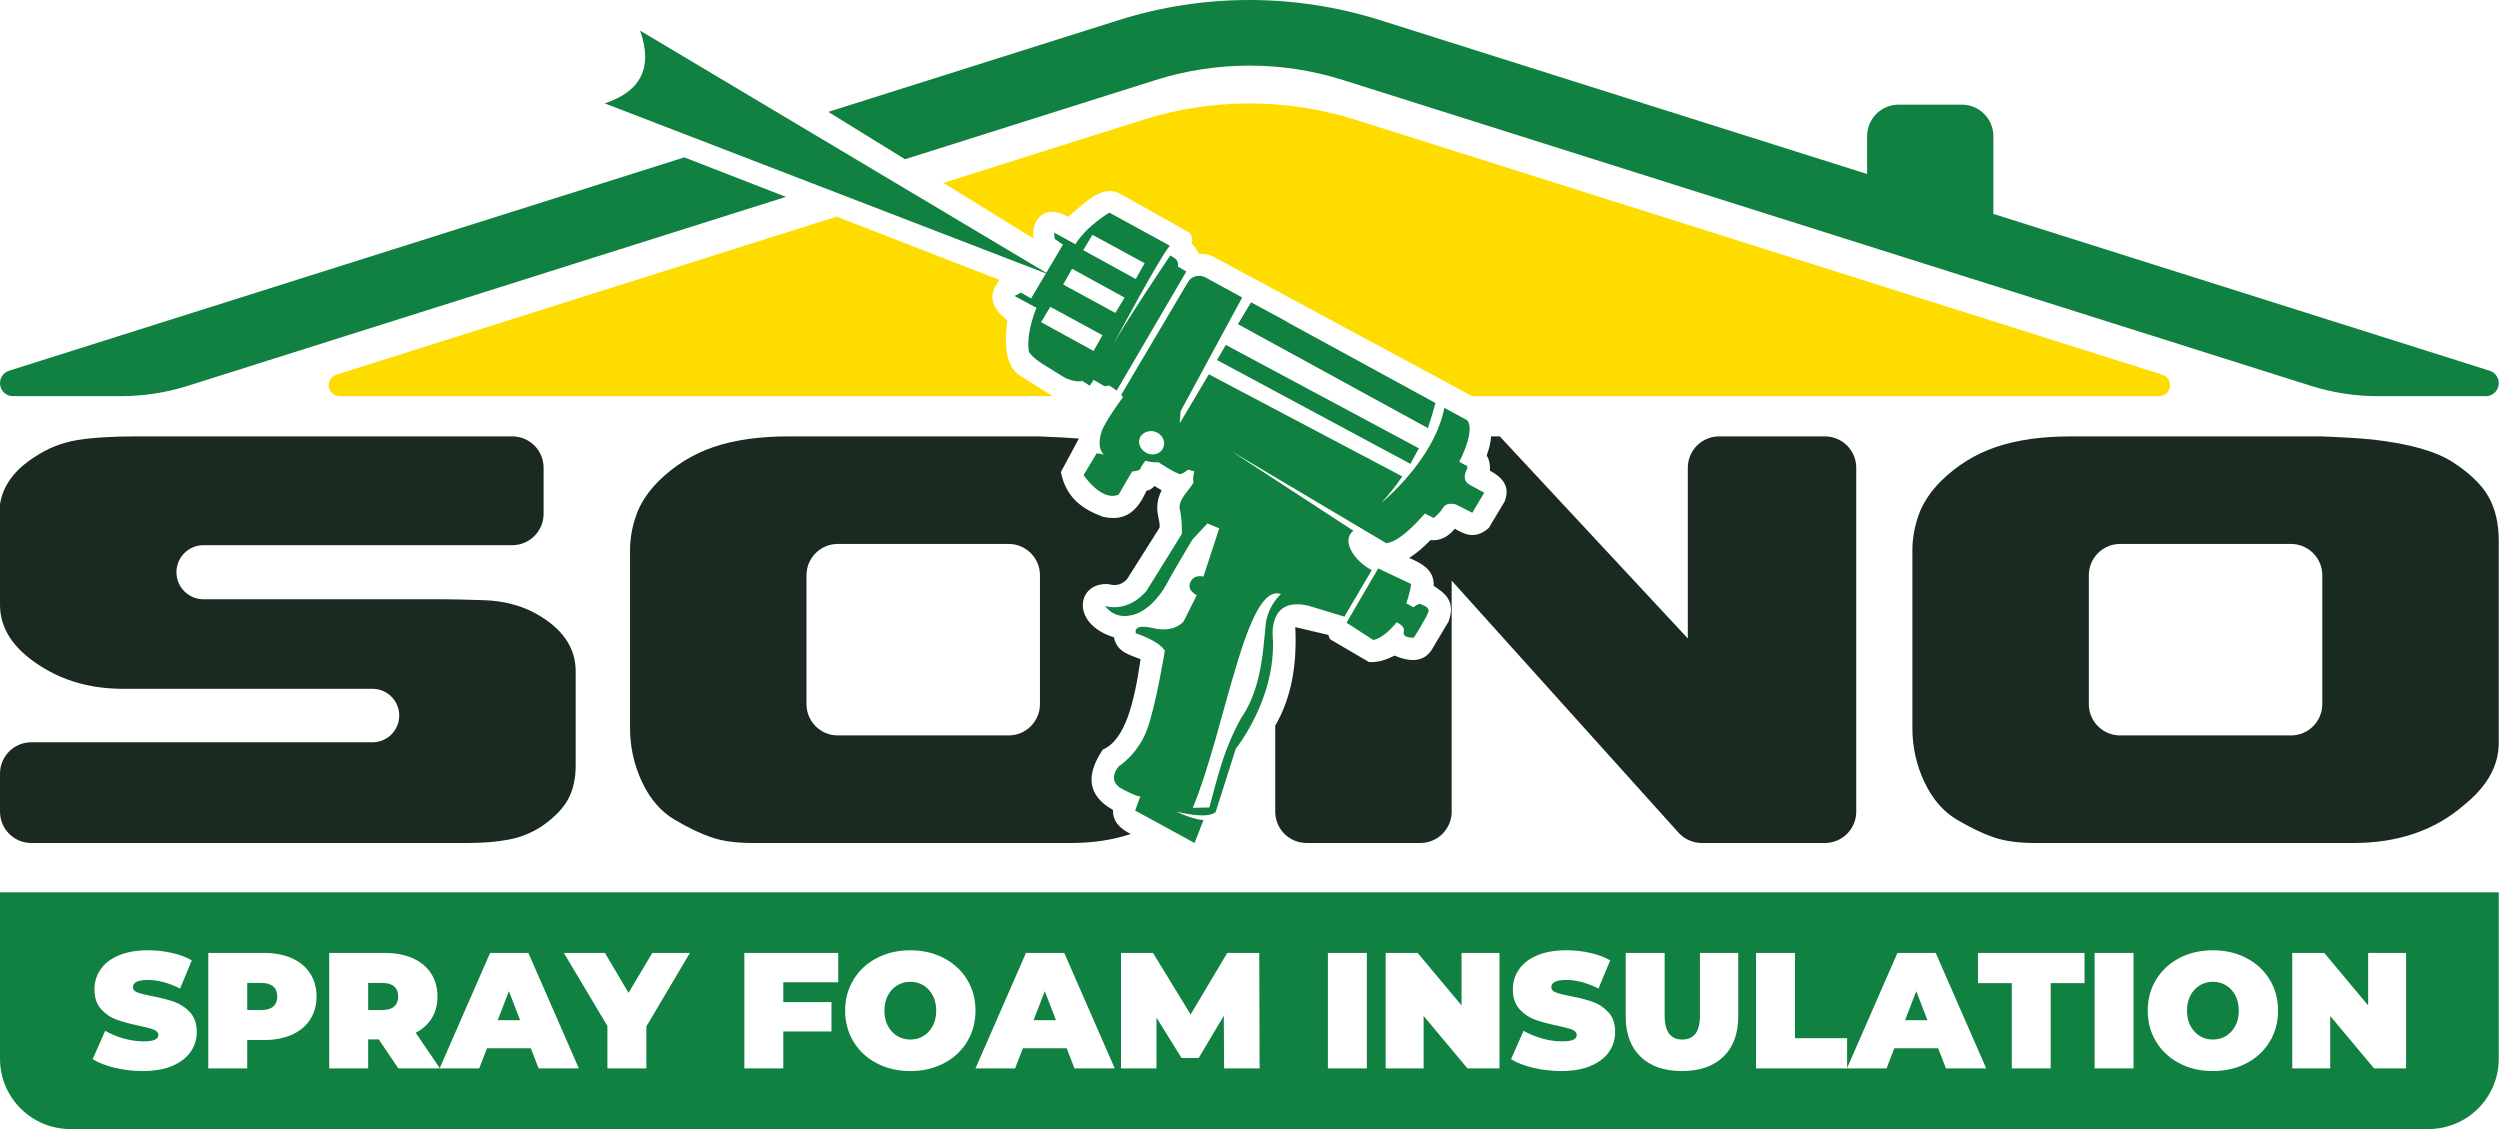
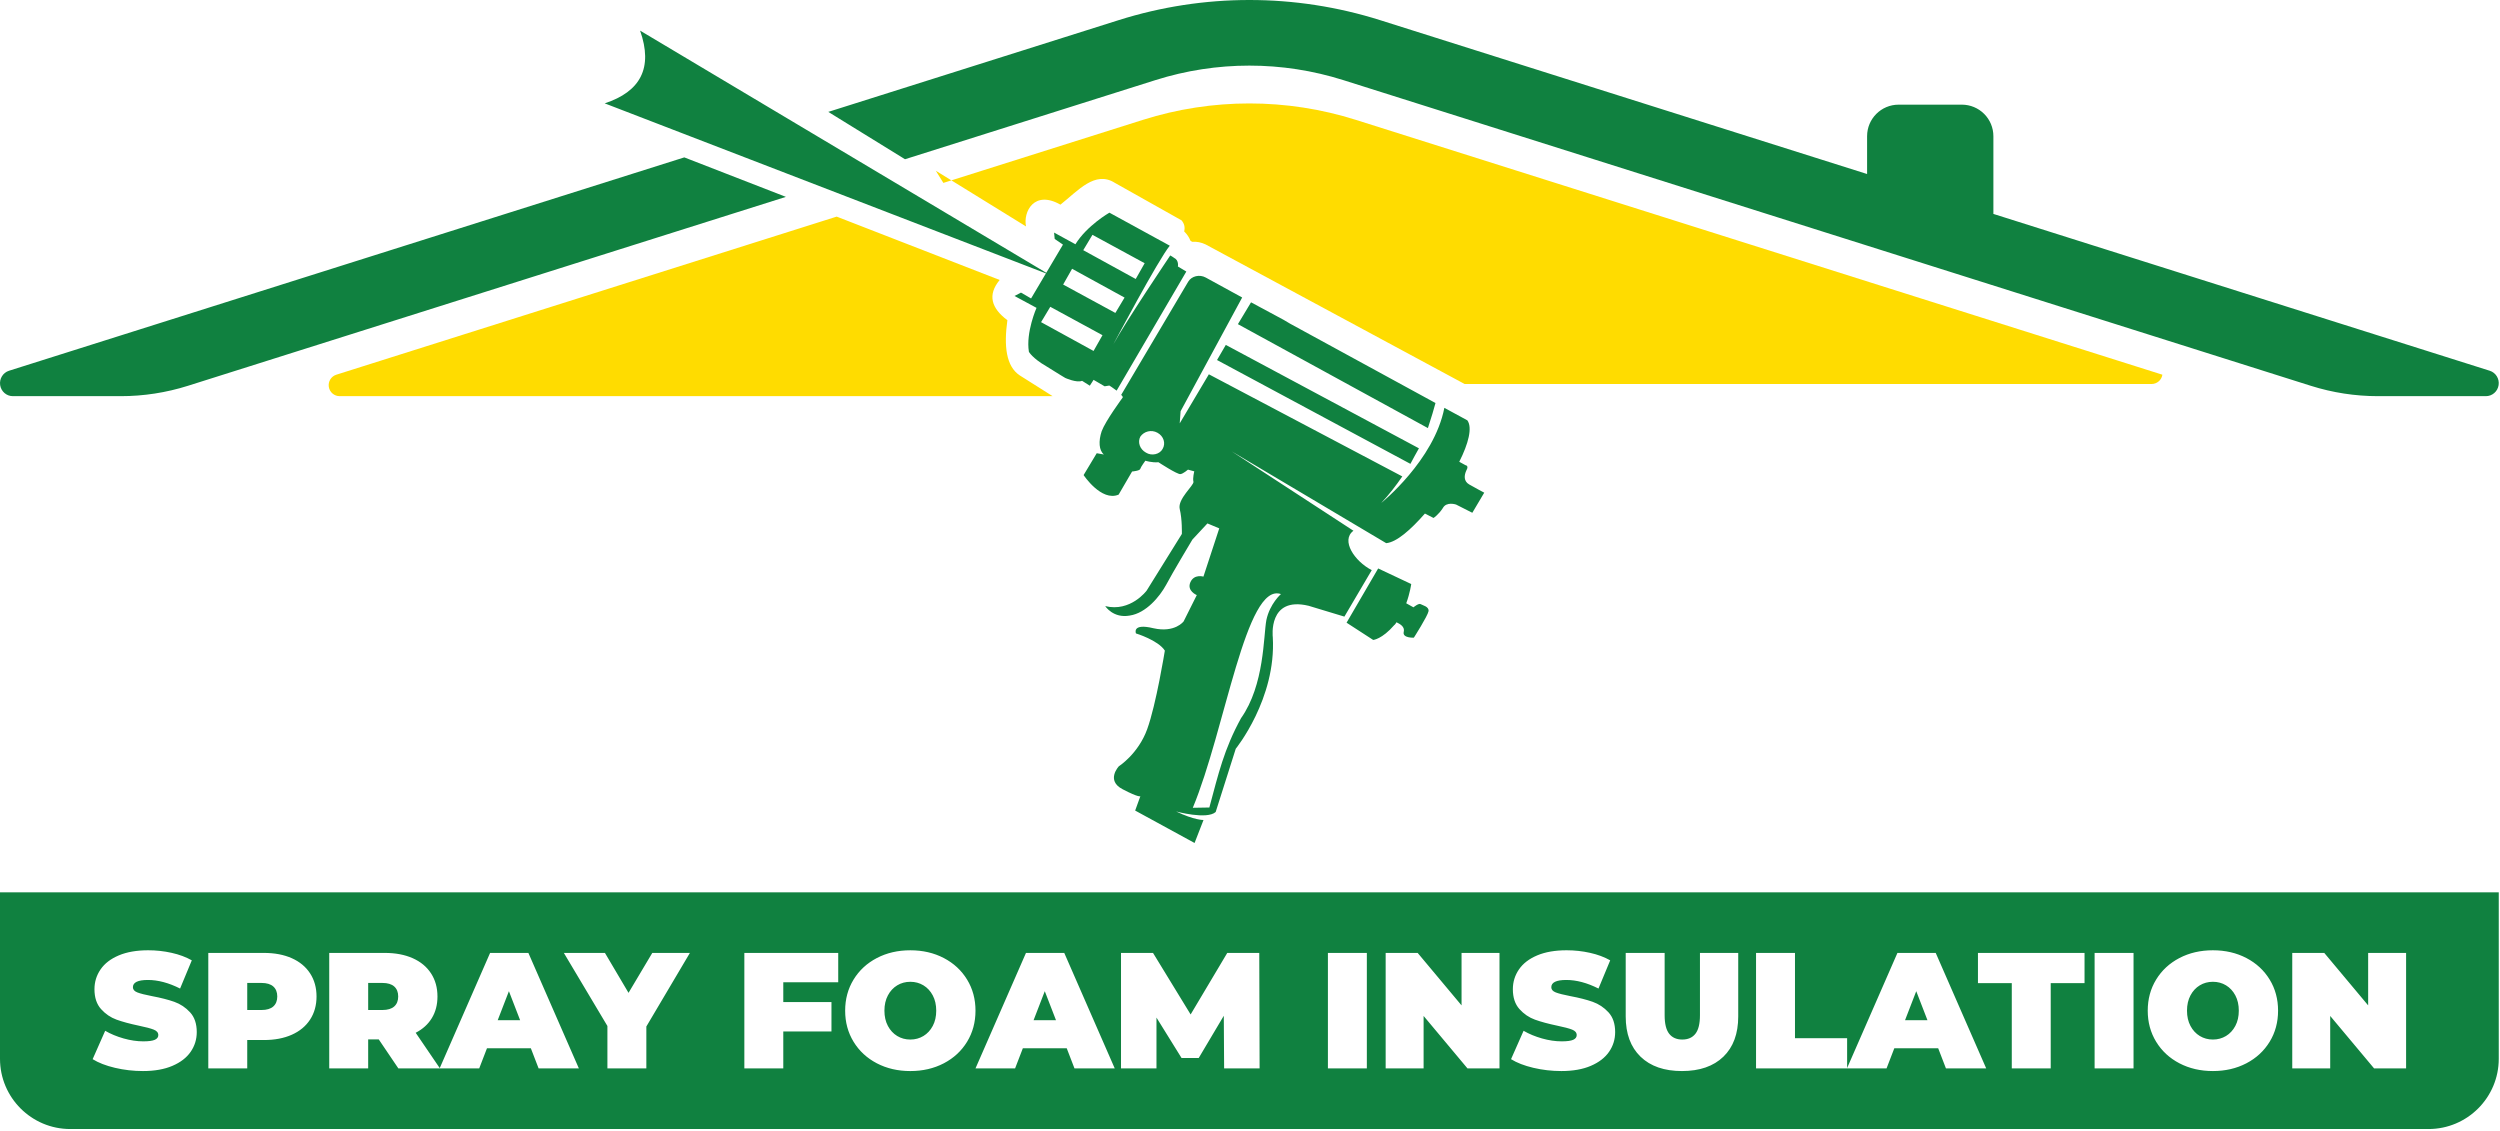
<svg xmlns="http://www.w3.org/2000/svg" width="100%" height="100%" viewBox="0 0 579 262" xml:space="preserve" style="fill-rule:evenodd;clip-rule:evenodd;stroke-linejoin:round;stroke-miterlimit:2;">
  <g>
    <path d="M182.011,45.595l-138.491,43.757c-5.029,1.589 -10.268,2.398 -15.536,2.398l-25.014,-0c-1.468,-0 -2.715,-1.087 -2.936,-2.558c-0.221,-1.47 0.651,-2.884 2.052,-3.327l156.397,-49.415l23.528,9.145Zm9.822,-19.682l67.209,-21.235c19.74,-6.237 40.886,-6.237 60.627,-0l112.749,35.624l-0,-8.762c-0,-4.033 3.269,-7.302 7.302,-7.302l14.646,-0c1.937,-0 3.795,0.769 5.164,2.139c1.37,1.369 2.139,3.227 2.139,5.163l-0,18.004l114.956,36.321c1.401,0.443 2.273,1.857 2.052,3.327c-0.221,1.471 -1.468,2.558 -2.936,2.558l-25.015,-0c-5.268,-0 -10.506,-0.809 -15.536,-2.398l-224.081,-70.8c-14.166,-4.476 -29.341,-4.476 -43.508,0l-58.001,18.326l-17.767,-10.965Zm386.878,180.744l0,38.558c0,8.979 -7.29,16.269 -16.269,16.269l-546.173,0c-8.979,0 -16.269,-7.29 -16.269,-16.269l0,-38.558l578.711,-0Zm-367.88,41.399c2.879,-0 5.465,-0.599 7.757,-1.796c2.293,-1.197 4.089,-2.86 5.388,-4.987c1.299,-2.127 1.949,-4.528 1.949,-7.202c-0,-2.675 -0.65,-5.076 -1.949,-7.203c-1.299,-2.127 -3.095,-3.789 -5.388,-4.987c-2.292,-1.197 -4.878,-1.796 -7.757,-1.796c-2.878,0 -5.464,0.599 -7.756,1.796c-2.293,1.198 -4.089,2.86 -5.388,4.987c-1.299,2.127 -1.949,4.528 -1.949,7.203c0,2.674 0.65,5.075 1.949,7.202c1.299,2.127 3.095,3.79 5.388,4.987c2.292,1.197 4.878,1.796 7.756,1.796Zm0,-7.298c-1.12,-0 -2.133,-0.274 -3.037,-0.822c-0.905,-0.548 -1.624,-1.325 -2.159,-2.331c-0.535,-1.006 -0.803,-2.184 -0.803,-3.534c0,-1.351 0.268,-2.529 0.803,-3.535c0.535,-1.006 1.254,-1.783 2.159,-2.331c0.904,-0.547 1.917,-0.821 3.037,-0.821c1.121,-0 2.134,0.274 3.038,0.821c0.905,0.548 1.624,1.325 2.159,2.331c0.535,1.006 0.803,2.184 0.803,3.535c-0,1.35 -0.268,2.528 -0.803,3.534c-0.535,1.006 -1.254,1.783 -2.159,2.331c-0.904,0.548 -1.917,0.822 -3.038,0.822Zm136.452,-20.061l-8.788,-0l-0,12.151l-10.164,-12.151l-7.413,-0l-0,26.747l8.788,0l0,-12.151l10.164,12.151l7.413,0l0,-26.747Zm42.262,27.359c4.101,-0 7.298,-1.108 9.591,-3.325c2.292,-2.216 3.439,-5.324 3.439,-9.323l-0,-14.711l-8.865,-0l-0,14.444c-0,1.961 -0.351,3.388 -1.051,4.279c-0.701,0.892 -1.713,1.338 -3.038,1.338c-1.325,-0 -2.337,-0.446 -3.038,-1.338c-0.7,-0.891 -1.051,-2.318 -1.051,-4.279l0,-14.444l-9.017,-0l-0,14.711c-0,3.999 1.146,7.107 3.439,9.323c2.292,2.217 5.489,3.325 9.591,3.325Zm76.384,-20.367l-0,19.755l9.017,0l0,-19.755l7.834,0l-0,-6.992l-24.685,-0l0,6.992l7.834,0Zm91.324,-6.992l-8.788,-0l-0,12.151l-10.165,-12.151l-7.413,-0l0,26.747l8.789,0l-0,-12.151l10.164,12.151l7.413,0l0,-26.747Zm-72.142,-0l-0,26.747l9.017,0l0,-26.747l-9.017,-0Zm-451.999,27.359c2.674,-0 4.948,-0.401 6.82,-1.204c1.873,-0.802 3.28,-1.885 4.223,-3.248c0.942,-1.363 1.414,-2.885 1.414,-4.566c-0,-1.936 -0.516,-3.464 -1.548,-4.585c-1.032,-1.121 -2.248,-1.93 -3.649,-2.427c-1.401,-0.496 -3.121,-0.936 -5.159,-1.318c-1.579,-0.306 -2.713,-0.592 -3.4,-0.86c-0.688,-0.267 -1.032,-0.668 -1.032,-1.203c-0,-1.121 1.159,-1.682 3.477,-1.682c2.344,0 4.827,0.663 7.451,1.987l2.713,-6.534c-1.35,-0.764 -2.91,-1.344 -4.681,-1.738c-1.77,-0.395 -3.572,-0.593 -5.407,-0.593c-2.674,0 -4.948,0.395 -6.82,1.185c-1.873,0.79 -3.28,1.872 -4.223,3.248c-0.942,1.375 -1.413,2.904 -1.413,4.585c-0,1.936 0.509,3.471 1.528,4.605c1.019,1.133 2.216,1.948 3.592,2.445c1.376,0.497 3.095,0.962 5.158,1.395c1.605,0.331 2.758,0.637 3.459,0.917c0.7,0.28 1.05,0.7 1.05,1.261c0,0.484 -0.267,0.847 -0.802,1.089c-0.535,0.242 -1.427,0.363 -2.675,0.363c-1.452,-0 -2.968,-0.223 -4.547,-0.669c-1.579,-0.446 -3.006,-1.038 -4.28,-1.777l-2.904,6.573c1.35,0.84 3.076,1.509 5.178,2.006c2.102,0.496 4.26,0.745 6.477,0.745Zm328.5,-0c2.675,-0 4.949,-0.401 6.821,-1.204c1.872,-0.802 3.28,-1.885 4.222,-3.248c0.943,-1.363 1.414,-2.885 1.414,-4.566c0,-1.936 -0.516,-3.464 -1.547,-4.585c-1.032,-1.121 -2.248,-1.93 -3.65,-2.427c-1.401,-0.496 -3.12,-0.936 -5.158,-1.318c-1.579,-0.306 -2.713,-0.592 -3.401,-0.86c-0.688,-0.267 -1.032,-0.668 -1.032,-1.203c0,-1.121 1.16,-1.682 3.478,-1.682c2.343,0 4.827,0.663 7.451,1.987l2.713,-6.534c-1.35,-0.764 -2.911,-1.344 -4.681,-1.738c-1.77,-0.395 -3.573,-0.593 -5.407,-0.593c-2.675,0 -4.948,0.395 -6.821,1.185c-1.872,0.79 -3.279,1.872 -4.222,3.248c-0.942,1.375 -1.414,2.904 -1.414,4.585c0,1.936 0.51,3.471 1.529,4.605c1.019,1.133 2.216,1.948 3.592,2.445c1.375,0.497 3.095,0.962 5.158,1.395c1.605,0.331 2.758,0.637 3.458,0.917c0.701,0.28 1.051,0.7 1.051,1.261c-0,0.484 -0.267,0.847 -0.802,1.089c-0.535,0.242 -1.427,0.363 -2.675,0.363c-1.452,-0 -2.968,-0.223 -4.547,-0.669c-1.58,-0.446 -3.006,-1.038 -4.28,-1.777l-2.904,6.573c1.35,0.84 3.076,1.509 5.178,2.006c2.101,0.496 4.26,0.745 6.476,0.745Zm-211.918,-10.317l10.087,-17.042l-8.712,-0l-5.502,9.247l-5.464,-9.247l-9.515,-0l10.088,16.927l-0,9.82l9.018,0l-0,-9.705Zm31.715,-10.241l12.724,0l0,-6.801l-21.742,-0l0,26.747l9.018,0l-0,-8.559l11.158,0l-0,-6.801l-11.158,-0l-0,-4.586Zm-70.423,19.946l1.796,-4.661l10.164,-0l1.796,4.661l9.323,0l-11.692,-26.747l-8.865,-0l-11.663,26.679l-5.57,-8.185c1.63,-0.841 2.878,-1.974 3.744,-3.401c0.866,-1.426 1.299,-3.095 1.299,-5.006c0,-2.037 -0.496,-3.821 -1.49,-5.349c-0.993,-1.529 -2.407,-2.7 -4.241,-3.516c-1.834,-0.815 -3.987,-1.222 -6.458,-1.222l-12.877,-0l0,26.747l9.018,0l-0,-6.725l2.445,0l4.547,6.725l18.724,0Zm9.476,-11.157l-5.196,-0l2.598,-6.725l2.598,6.725Zm-28.238,-5.503c0,0.994 -0.305,1.765 -0.917,2.312c-0.611,0.548 -1.528,0.822 -2.751,0.822l-3.286,-0l-0,-6.267l3.286,0c1.223,0 2.14,0.274 2.751,0.822c0.612,0.547 0.917,1.318 0.917,2.311Zm420.284,17.272c2.878,-0 5.464,-0.599 7.757,-1.796c2.292,-1.197 4.088,-2.86 5.388,-4.987c1.299,-2.127 1.948,-4.528 1.948,-7.202c0,-2.675 -0.649,-5.076 -1.948,-7.203c-1.3,-2.127 -3.096,-3.789 -5.388,-4.987c-2.293,-1.197 -4.879,-1.796 -7.757,-1.796c-2.879,0 -5.464,0.599 -7.757,1.796c-2.293,1.198 -4.089,2.86 -5.388,4.987c-1.299,2.127 -1.948,4.528 -1.948,7.203c-0,2.674 0.649,5.075 1.948,7.202c1.299,2.127 3.095,3.79 5.388,4.987c2.293,1.197 4.878,1.796 7.757,1.796Zm-0,-7.298c-1.121,-0 -2.134,-0.274 -3.038,-0.822c-0.904,-0.548 -1.624,-1.325 -2.159,-2.331c-0.535,-1.006 -0.802,-2.184 -0.802,-3.534c-0,-1.351 0.267,-2.529 0.802,-3.535c0.535,-1.006 1.255,-1.783 2.159,-2.331c0.904,-0.547 1.917,-0.821 3.038,-0.821c1.121,-0 2.133,0.274 3.038,0.821c0.904,0.548 1.624,1.325 2.159,2.331c0.535,1.006 0.802,2.184 0.802,3.535c0,1.35 -0.267,2.528 -0.802,3.534c-0.535,1.006 -1.255,1.783 -2.159,2.331c-0.905,0.548 -1.917,0.822 -3.038,0.822Zm-204.964,-20.061l-0,26.747l9.017,0l0,-26.747l-9.017,-0Zm-60.488,22.086l1.795,4.661l9.324,0l-11.693,-26.747l-8.865,-0l-11.692,26.747l9.17,0l1.796,-4.661l10.165,-0Zm-2.484,-6.496l-5.197,-0l2.598,-6.725l2.599,6.725Zm38.937,11.157l8.215,0l-0.076,-26.747l-7.413,-0l-8.483,14.252l-8.712,-14.252l-7.413,-0l-0,26.747l8.215,0l0,-11.769l5.808,9.362l3.974,0l5.808,-9.782l0.077,12.189Zm153.417,0l1.796,-4.661l10.164,-0l1.796,4.661l9.324,0l-11.693,-26.747l-8.865,-0l-11.654,26.66l-0,-6.905l-12.075,-0l0,-19.755l-9.018,-0l0,26.747l30.225,0Zm9.477,-11.157l-5.197,-0l2.598,-6.725l2.599,6.725Zm-385.283,-15.59l-12.877,-0l0,26.747l9.018,0l0,-6.572l3.859,0c2.471,0 4.624,-0.407 6.458,-1.223c1.834,-0.815 3.248,-1.987 4.242,-3.515c0.993,-1.528 1.49,-3.312 1.49,-5.35c-0,-2.037 -0.497,-3.821 -1.49,-5.349c-0.994,-1.529 -2.408,-2.7 -4.242,-3.516c-1.834,-0.815 -3.987,-1.222 -6.458,-1.222Zm-0.573,13.221l-3.286,-0l0,-6.267l3.286,0c1.223,0 2.14,0.274 2.751,0.822c0.612,0.547 0.918,1.318 0.918,2.311c-0,0.994 -0.306,1.765 -0.918,2.312c-0.611,0.548 -1.528,0.822 -2.751,0.822Zm181.691,-170.6l-102.189,-39.381c8.274,-2.712 11.253,-8.198 8.195,-16.847l94.075,56.092l3.864,-6.525l-1.914,-1.321l-0.141,-1.471l4.939,2.706c2.687,-4.359 7.874,-7.317 7.874,-7.317l13.983,7.65c-2.642,3.177 -13.115,22.917 -13.115,22.917c2.955,-5.4 13.225,-20.658 13.225,-20.658c0.224,0.141 0.61,0.327 0.896,0.564c1.157,0.556 0.873,1.991 0.873,1.991l1.952,1.172l-16.141,27.58c-0.795,-0.616 -1.69,-1.18 -1.69,-1.18l-1.087,0.18l-2.562,-1.497l-0.87,1.354l-1.791,-1.128c-1.264,0.53 -3.903,-0.671 -3.903,-0.671c0,0 -1.281,-0.749 -4.414,-2.721c-3.172,-1.824 -3.999,-3.324 -3.999,-3.324c-0.745,-4.503 1.762,-10.184 1.762,-10.184l-5.1,-2.75l1.503,-0.783l2.338,1.357l3.437,-5.805Zm18.211,5.604l-12.154,-6.672l-2.071,3.653l12.093,6.575l2.132,-3.556Zm-9.568,-10.979l12.154,6.672l2.07,-3.652l-12.092,-6.575l-2.132,3.555Zm2.387,23.341l2.07,-3.652l-12.092,-6.575l-2.133,3.555l12.155,6.672Zm45.516,-6.321l33.677,18.377c-0.346,1.338 -0.945,3.323 -1.759,5.807l-44.002,-24.071l3.041,-5.057l7.539,4.054l1.504,0.89Zm13.082,69.255l7.32,-12.563l7.654,3.609c-0,0 -0.275,2.074 -1.152,4.461l1.667,0.934c0,-0 1.217,-1.02 1.665,-0.738c0.448,0.282 1.944,0.532 1.837,1.618c-0.206,1.137 -3.409,6.151 -3.409,6.151c-0,-0 -2.723,0.13 -2.339,-1.357c0.308,-1.19 -0.912,-1.842 -1.683,-2.213c-0.139,0.201 -0.316,0.551 -0.516,0.655c-2.842,3.282 -4.878,3.441 -4.878,3.441l-6.166,-3.998Zm16.759,-40.386c-0.632,1.101 -1.301,2.35 -1.971,3.6l-44.788,-24.047l2.032,-3.503l44.727,23.95Zm-3.849,6.508c-1.386,2.009 -2.972,4.122 -4.882,6.146c-0,-0 12.258,-9.857 14.62,-22.027l5.324,2.891c1.213,1.686 0.253,5.403 -1.871,9.598l1.443,0.793c0,-0 0.849,0.073 0.217,1.174c-0.569,1.197 -0.652,2.528 0.629,3.277c1.281,0.749 3.496,1.912 3.496,1.912l-2.763,4.656l-3.759,-1.904c0,-0 -2.229,-0.77 -3.076,0.829c-1.008,1.555 -2.149,2.277 -2.149,2.277l-1.99,-1.023c-3.32,3.788 -6.571,6.639 -8.97,6.858l-35.793,-21.265l28.209,18.392c-2.997,2.204 0.255,7.075 4.237,9.121l-6.335,10.763l-8.286,-2.508c-9.473,-2.276 -8.297,7.28 -8.297,7.28c0.833,14.238 -8.578,25.83 -8.578,25.83l-4.649,14.648c-2.034,1.831 -9.162,-0.121 -9.162,-0.121c4.244,2.038 6.342,1.976 6.342,1.976l-2.069,5.324l-13.759,-7.51l1.207,-3.331c0,-0 -0.277,0.402 -4.096,-1.6c-3.982,-2.045 -0.878,-5.335 -0.878,-5.335c-0,0 4.462,-2.837 6.546,-8.556c2.083,-5.718 4.097,-18.221 4.097,-18.221c-1.545,-2.414 -6.691,-3.982 -6.691,-3.982c0,0 -1.02,-2.429 4.04,-1.202c4.999,1.13 7.001,-1.585 7.001,-1.585l3.047,-6.092c-0,0 -2.353,-0.962 -1.492,-2.955c0.862,-1.993 3.03,-1.32 3.03,-1.32l3.665,-11.175l-2.739,-1.148l-3.481,3.743c-0,-0 -4.719,7.862 -6.096,10.509c-1.478,2.7 -4.635,6.532 -8.421,7.088c-3.825,0.703 -5.679,-2.192 -5.679,-2.192c5.871,1.448 9.597,-3.581 9.597,-3.581l8.16,-13.129c0,-0 0.097,-3.397 -0.5,-5.789c-0.535,-2.296 3.318,-5.459 3.186,-6.292c-0.232,-0.779 0.19,-2.415 0.19,-2.415l-1.458,-0.4c0,0 -1.117,0.968 -1.742,1.036c-0.725,0.12 -5.101,-2.75 -5.101,-2.75c-1.511,0.143 -3.031,-0.352 -3.031,-0.352c0,-0 -1.07,1.458 -1.185,1.904c-0.116,0.446 -1.889,0.597 -1.889,0.597l-3.118,5.355c-3.993,1.693 -8.11,-4.53 -8.11,-4.53l3.04,-5.058l1.659,0.295c-1.143,-0.949 -1.291,-3.06 -0.515,-5.395c0.876,-2.387 4.88,-7.818 4.88,-7.818c0.039,-0.148 -0.147,-0.438 -0.37,-0.579l15.533,-26.234c0.77,-1.302 2.62,-1.75 4.063,-0.957l8.434,4.618l-14.26,26.344l-0.205,2.81l6.751,-11.365l44.802,23.652Zm-56.711,-10.118c-1.443,-0.793 -3.131,-0.3 -3.963,0.905c-0.669,1.25 -0.143,2.906 1.3,3.7c1.343,0.845 3.193,0.397 3.863,-0.853c0.77,-1.302 0.243,-2.958 -1.2,-3.752Zm28.6,37.366c-8.108,-2.858 -12.882,31.418 -20.411,49.496l3.832,-0.065c2.135,-7.933 3.394,-13.479 7.334,-20.678c5.467,-7.737 5.177,-19.041 5.874,-22.75c0.798,-3.763 3.371,-6.003 3.371,-6.003Z" style="fill:#108140;" />
-     <path d="M243.788,91.75l-165.124,-0c-1.255,-0 -2.323,-0.916 -2.514,-2.157c-0.192,-1.24 0.55,-2.435 1.747,-2.813l115.878,-36.613l37.75,14.673c-2.863,3.461 -1.946,6.534 1.787,9.318c-0.84,6.017 -0.295,10.668 2.837,12.767l7.639,4.825Zm-25.304,-49.39l46.216,-14.602c16.046,-5.07 33.264,-5.07 49.31,-0l186.803,59.022c1.197,0.378 1.939,1.573 1.748,2.813c-0.192,1.241 -1.259,2.157 -2.515,2.157l-159.087,-0l-59.997,-32.33c-1.015,-0.474 -2.052,-0.696 -3.115,-0.599l-0.411,-0.282c-0.268,-0.733 -0.737,-1.443 -1.434,-2.128c0.228,-0.925 0.062,-1.787 -0.614,-2.57l-15.433,-8.675c-4.583,-2.921 -8.534,1.822 -12.61,5.044c-6.102,-3.463 -8.668,1.685 -7.969,5.044l-20.892,-12.894Z" style="fill:#ffdc00;" />
-     <path d="M345.341,101.066l2.01,-0l43.547,46.797l0,-39.543c0,-1.924 0.765,-3.769 2.125,-5.129c1.361,-1.361 3.206,-2.125 5.13,-2.125c6.99,-0 17.508,-0 24.498,-0c1.924,-0 3.769,0.764 5.13,2.125c1.36,1.36 2.125,3.205 2.125,5.129l-0,79.662c-0,1.924 -0.765,3.769 -2.125,5.13c-1.361,1.36 -3.206,2.125 -5.13,2.125l-28.522,-0c-2.056,-0 -4.016,-0.873 -5.392,-2.402c-10.143,-11.269 -52.531,-58.363 -52.531,-58.363l-0,53.51c-0,1.924 -0.765,3.769 -2.125,5.13c-1.361,1.36 -3.206,2.125 -5.13,2.125l-26.355,-0c-1.925,-0 -3.77,-0.765 -5.13,-2.125c-1.361,-1.361 -2.125,-3.206 -2.125,-5.13l-0,-19.906c3.839,-6.611 5.073,-14.359 4.643,-22.832l7.699,1.817c0.032,0.471 0.248,0.804 0.526,1.09l8.848,5.174c2.163,0.142 4.079,-0.558 5.929,-1.482c3.848,1.633 6.787,1.381 8.561,-1.291l3.945,-6.611c1.703,-4.744 -0.837,-6.533 -3.459,-8.264c0.179,-3.546 -2.541,-5.137 -5.662,-6.458c1.758,-1.107 3.379,-2.526 4.918,-4.134c2.28,0.232 4.117,-0.775 5.646,-2.64c0.911,0.542 1.821,0.994 2.732,1.285c1.956,0.525 3.647,-0.107 5.165,-1.492l3.672,-6.152c1.337,-3.578 -0.639,-5.548 -3.466,-7.105c0.135,-1.296 -0.119,-2.468 -0.718,-3.529c0.541,-1.416 0.904,-2.844 1.005,-4.289l0.016,-0.097Zm-83.446,92.083c-4.18,1.392 -8.786,2.088 -13.817,2.088l-73.887,-0c-3.715,-0 -6.845,-0.432 -9.39,-1.296c-2.546,-0.864 -5.401,-2.232 -8.565,-4.104c-3.165,-1.872 -5.676,-4.776 -7.534,-8.712c-1.857,-3.935 -2.786,-8.111 -2.786,-12.527l0,-41.182c0,-2.688 0.482,-5.399 1.445,-8.135c0.963,-2.736 2.683,-5.352 5.16,-7.848c3.715,-3.648 7.98,-6.287 12.796,-7.919c4.815,-1.632 10.594,-2.448 17.336,-2.448l57.789,-0c3.735,0.141 6.878,0.307 9.429,0.5l-4.171,7.754c1.206,6.077 5.125,8.628 9.68,10.351c5.655,1.317 8.253,-1.843 10.157,-6.019c0.62,-0.074 1.239,-0.458 1.859,-1.093l1.65,1c-2.19,4.205 -0.134,6.914 -0.512,8.683l-7.495,11.871c-1.323,1.419 -2.785,1.616 -4.321,1.163c-7.344,-0.498 -8.905,9.181 1.259,12.315c0.742,3.539 3.664,4.033 6.188,5.084c-1.47,9.935 -3.52,18.683 -8.755,20.925c-4.046,6.01 -3.48,10.724 2.349,13.959c-0.048,2.477 1.335,4.219 4.136,5.59Zm-75.114,-30.078c-0,4.007 3.248,7.255 7.255,7.255l39.564,0c4.007,0 7.255,-3.248 7.255,-7.255l-0,-29.84c-0,-4.007 -3.248,-7.255 -7.255,-7.255l-39.564,0c-4.007,0 -7.255,3.248 -7.255,7.255l-0,29.84Zm-179.526,32.166c-4.007,-0 -7.255,-3.248 -7.255,-7.255c0,-2.806 0,-6.011 0,-8.817c0,-4.007 3.248,-7.255 7.255,-7.255l79.016,-0c3.419,-0 6.191,-2.772 6.191,-6.191l-0,-0.001c-0,-3.42 -2.772,-6.191 -6.191,-6.191l-57.789,-0c-7.293,-0 -13.691,-1.776 -19.195,-5.328c-6.191,-3.936 -9.287,-8.64 -9.287,-14.111l0,-23.327c0.688,-4.32 3.371,-7.968 8.049,-10.944c3.027,-2.015 6.295,-3.311 9.804,-3.887c3.508,-0.576 8.083,-0.864 13.724,-0.864l87.065,-0c1.924,-0 3.769,0.764 5.13,2.125c1.36,1.36 2.125,3.205 2.125,5.129l-0,10.69c-0,1.924 -0.765,3.769 -2.125,5.13c-1.361,1.36 -3.206,2.124 -5.13,2.124c-16.401,0 -56.101,0 -71.514,0c-3.459,0 -6.263,2.805 -6.263,6.264l-0,0c-0,3.459 2.804,6.264 6.263,6.264l55.653,-0c1.926,-0 5.057,0.072 9.391,0.216c4.334,0.144 8.221,1.125 11.661,2.943c6.329,3.448 9.494,7.948 9.494,13.501l-0,21.831c-0,3.064 -0.585,5.674 -1.755,7.829c-1.169,2.154 -3.199,4.236 -6.088,6.246c-2.339,1.533 -4.885,2.563 -7.637,3.089c-2.751,0.526 -5.916,0.79 -9.493,0.79l-101.099,-0Zm435.653,-67.821c0,-2.688 0.482,-5.399 1.445,-8.135c0.963,-2.736 2.683,-5.352 5.16,-7.848c3.715,-3.648 7.98,-6.287 12.796,-7.919c4.815,-1.632 10.594,-2.448 17.336,-2.448l57.789,-0c5.091,0.192 9.081,0.432 11.97,0.72c8.531,0.96 14.757,2.712 18.678,5.255c3.922,2.544 6.674,5.208 8.256,7.992c1.582,2.784 2.373,6.192 2.373,10.223l0,46.798c0,5.28 -2.683,10.079 -8.049,14.399c-6.742,5.856 -15.272,8.784 -25.592,8.784l-73.887,-0c-3.715,-0 -6.845,-0.432 -9.39,-1.296c-2.546,-0.864 -5.401,-2.232 -8.565,-4.104c-3.165,-1.872 -5.676,-4.776 -7.534,-8.712c-1.857,-3.935 -2.786,-8.111 -2.786,-12.527l0,-41.182Zm40.865,35.655c-0,4.007 3.248,7.255 7.255,7.255l39.564,0c4.007,0 7.255,-3.248 7.255,-7.255l-0,-29.84c-0,-4.007 -3.248,-7.255 -7.255,-7.255l-39.564,0c-4.007,0 -7.255,3.248 -7.255,7.255l-0,29.84Z" style="fill:#1b2a21;" />
+     <path d="M243.788,91.75l-165.124,-0c-1.255,-0 -2.323,-0.916 -2.514,-2.157c-0.192,-1.24 0.55,-2.435 1.747,-2.813l115.878,-36.613l37.75,14.673c-2.863,3.461 -1.946,6.534 1.787,9.318c-0.84,6.017 -0.295,10.668 2.837,12.767l7.639,4.825Zm-25.304,-49.39l46.216,-14.602c16.046,-5.07 33.264,-5.07 49.31,-0l186.803,59.022c-0.192,1.241 -1.259,2.157 -2.515,2.157l-159.087,-0l-59.997,-32.33c-1.015,-0.474 -2.052,-0.696 -3.115,-0.599l-0.411,-0.282c-0.268,-0.733 -0.737,-1.443 -1.434,-2.128c0.228,-0.925 0.062,-1.787 -0.614,-2.57l-15.433,-8.675c-4.583,-2.921 -8.534,1.822 -12.61,5.044c-6.102,-3.463 -8.668,1.685 -7.969,5.044l-20.892,-12.894Z" style="fill:#ffdc00;" />
  </g>
</svg>